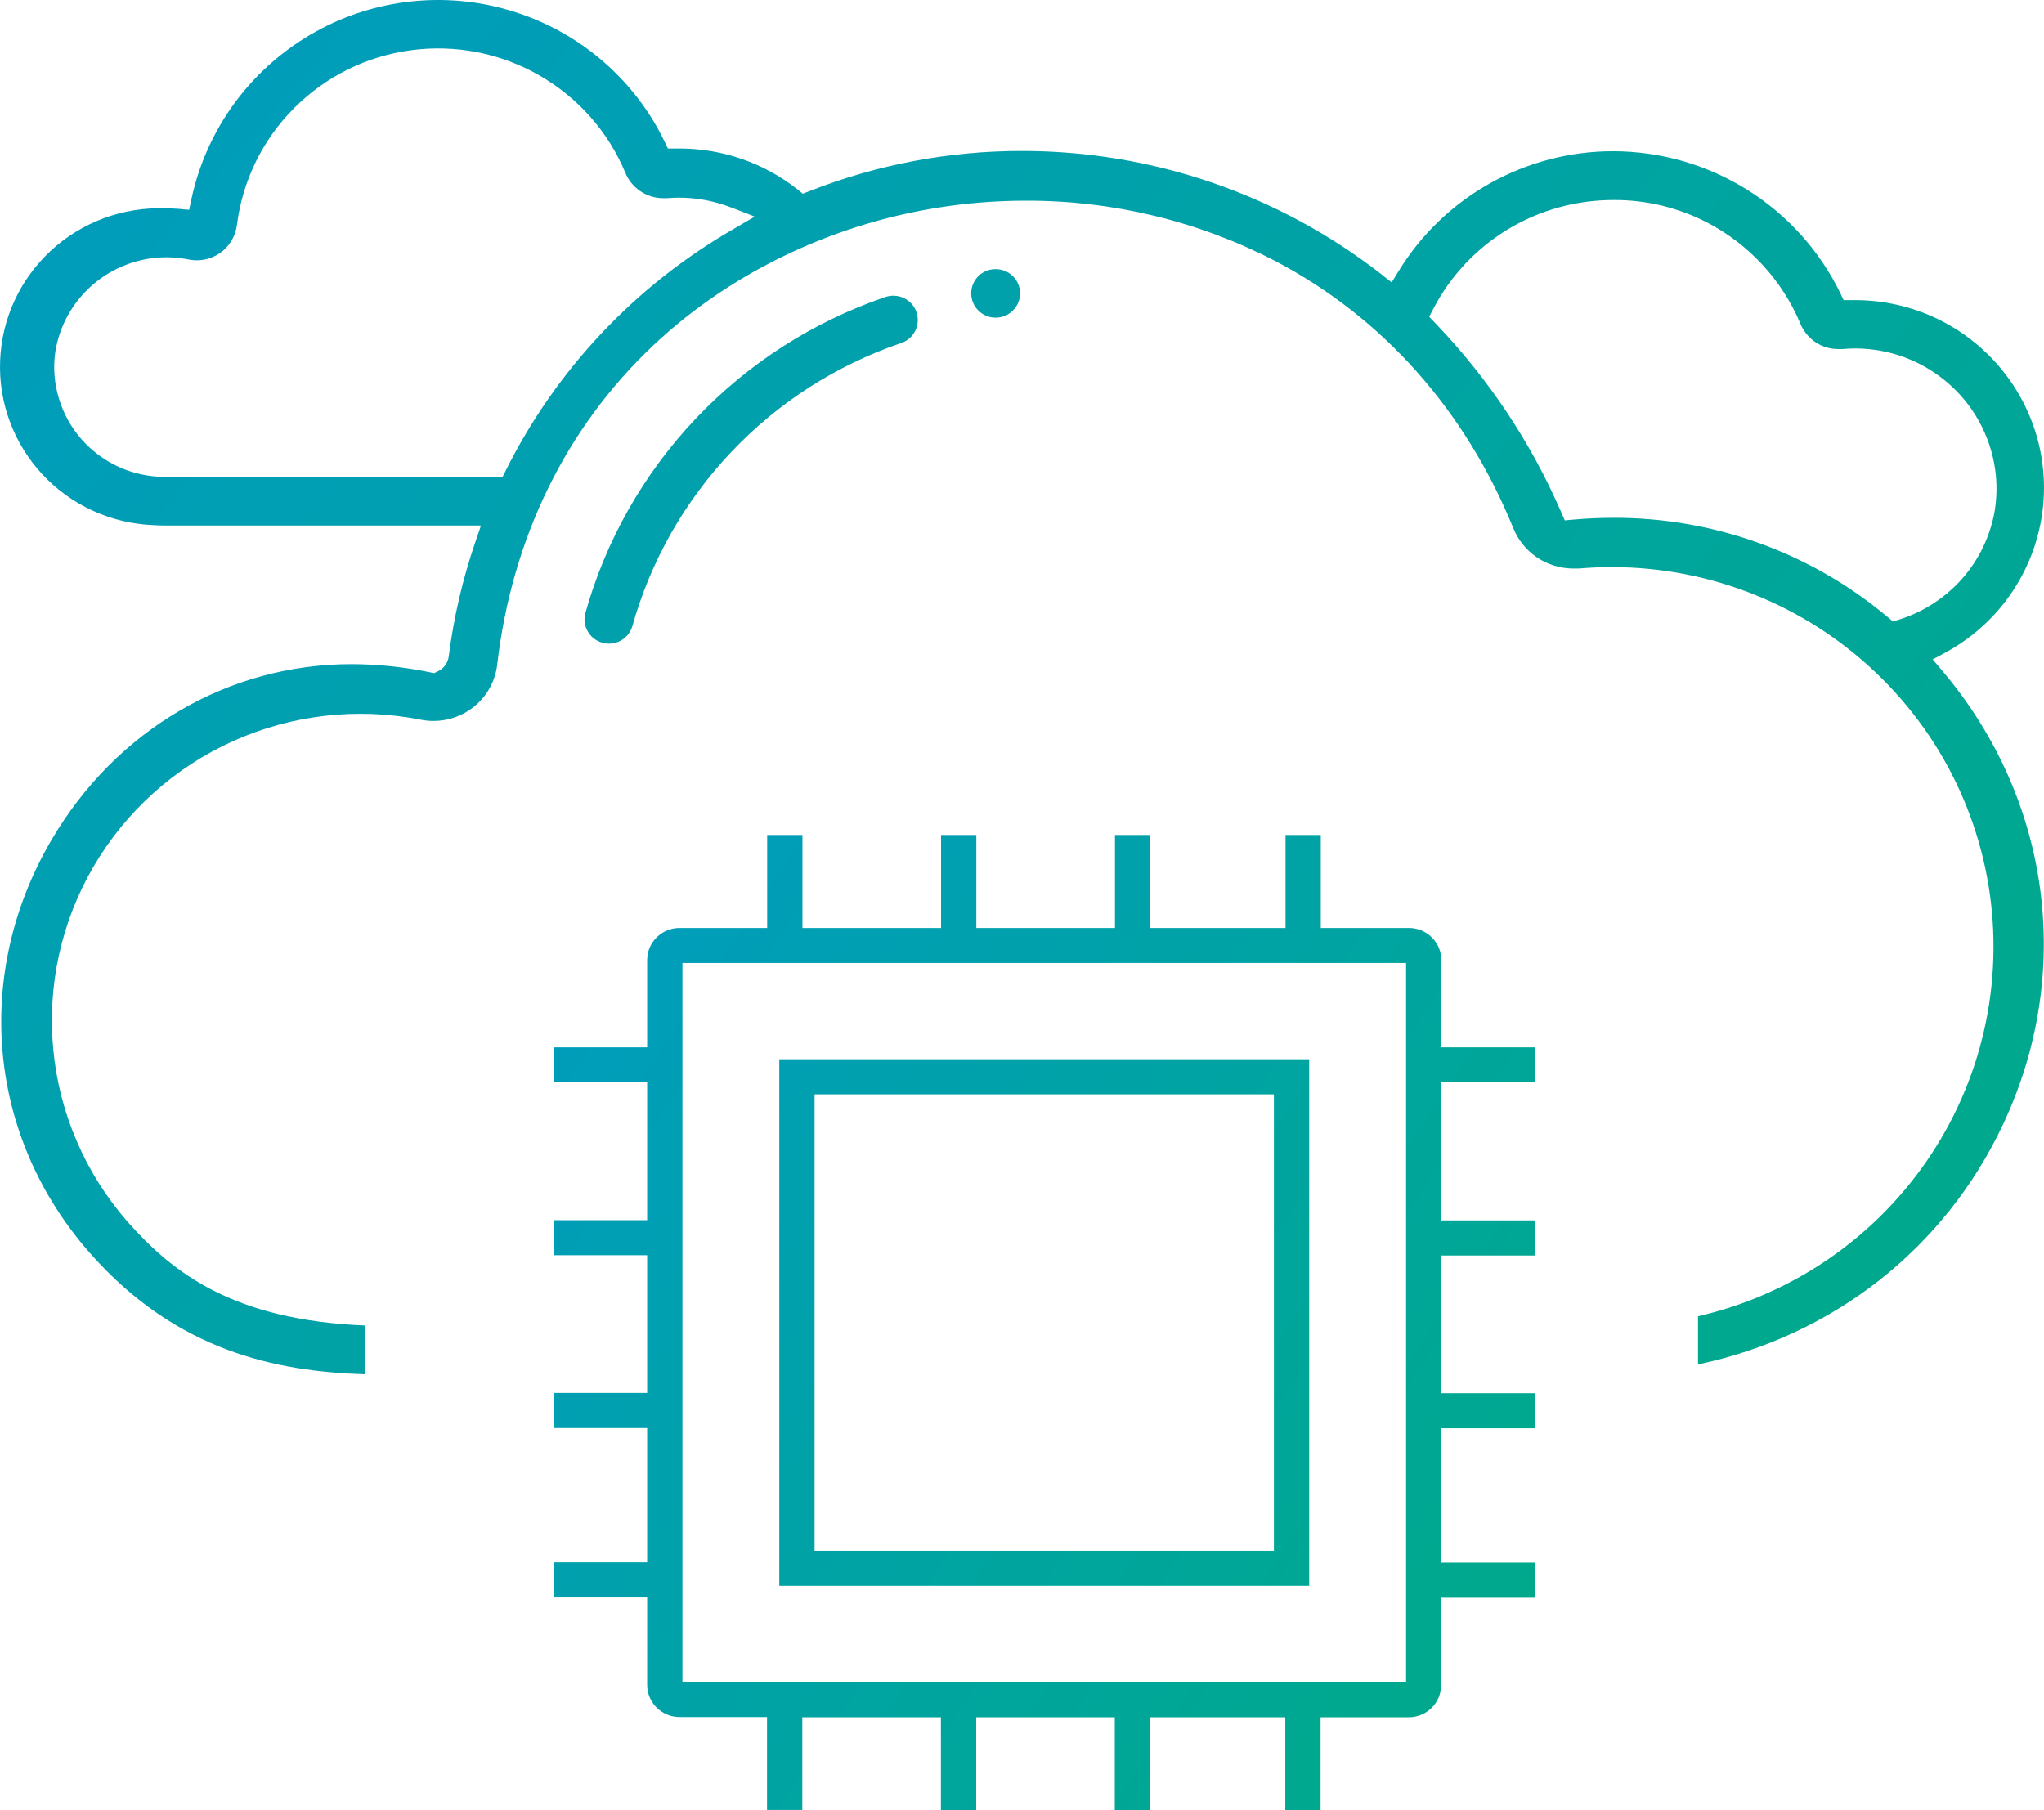
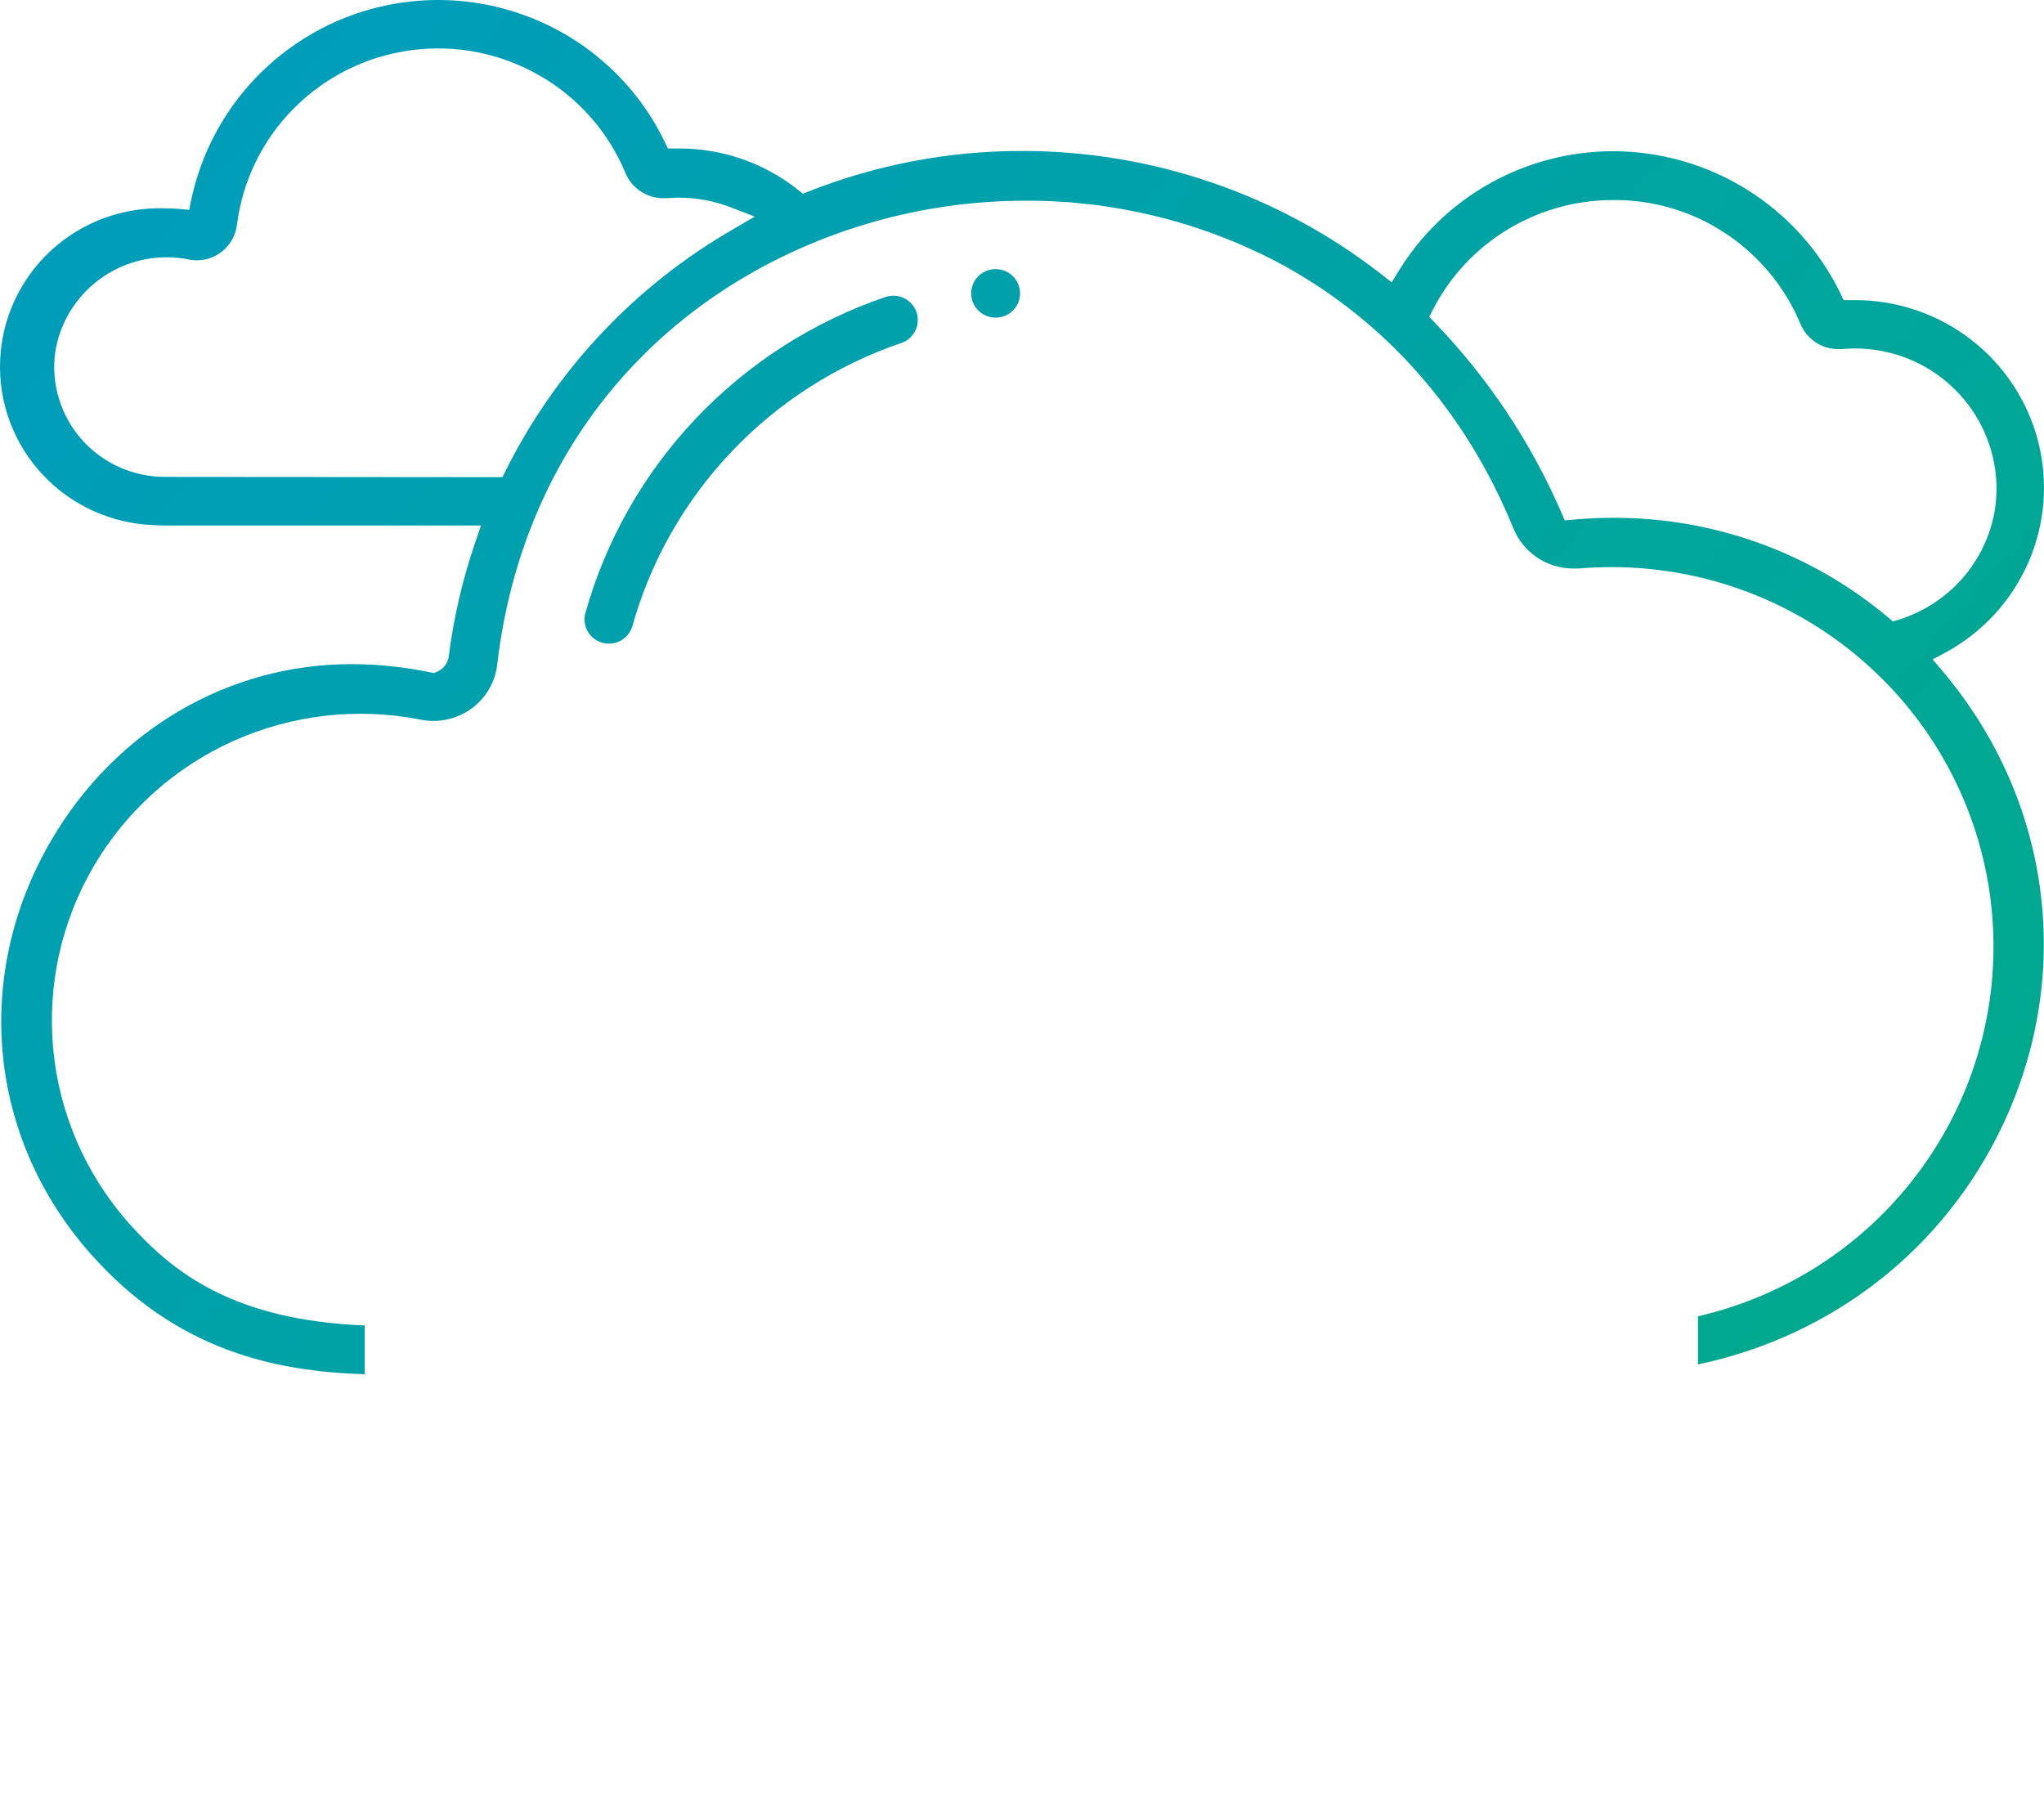
<svg xmlns="http://www.w3.org/2000/svg" width="100%" height="100%" viewBox="0 0 70 62" version="1.1" xml:space="preserve" style="fill-rule:evenodd;clip-rule:evenodd;stroke-linejoin:round;stroke-miterlimit:2;">
  <g transform="matrix(1,0,0,1,0,-1118)">
    <g id="Artboard3" transform="matrix(1,0,0,1,297,-1)">
-       <rect x="-297" y="1119" width="70" height="62" style="fill:none;" />
      <g>
        <g transform="matrix(1,0,0,1,-297,1119)">
          <path d="M12.49,47.068C9.441,46.971 6.047,46.272 3.098,42.937C-0.421,38.959 -0.946,33.398 1.759,28.774C3.966,25.005 7.811,22.746 12.044,22.746C12.945,22.749 13.843,22.844 14.725,23.025L14.809,23.043L14.867,23.055L14.919,23.029L14.998,22.992C15.098,22.943 15.187,22.871 15.25,22.781C15.315,22.691 15.357,22.584 15.369,22.473C15.539,21.144 15.843,19.833 16.279,18.563L16.396,18.226L16.47,17.999L5.674,17.999C5.534,17.999 5.394,17.994 5.254,17.985C3.807,17.929 2.44,17.308 1.455,16.25C0.471,15.195 -0.052,13.794 0.004,12.357C0.058,10.916 0.685,9.56 1.747,8.581C2.809,7.602 4.22,7.083 5.667,7.136C5.812,7.136 5.959,7.143 6.101,7.152L6.327,7.173L6.479,7.185L6.509,7.034L6.556,6.816C6.831,5.534 7.398,4.328 8.213,3.293C9.027,2.261 10.068,1.427 11.255,0.854C12.275,0.364 13.379,0.079 14.508,0.014C15.637,-0.051 16.769,0.107 17.835,0.478C18.904,0.847 19.889,1.422 20.731,2.171C21.576,2.918 22.264,3.825 22.754,4.838L22.826,4.989L22.875,5.086L23.274,5.086C24.735,5.086 26.156,5.578 27.302,6.48L27.418,6.575L27.495,6.635L27.586,6.598L27.726,6.545C30.041,5.633 32.512,5.167 35.002,5.17C39.454,5.17 43.775,6.649 47.282,9.374L47.508,9.553L47.66,9.671L47.76,9.509L47.912,9.263C48.68,8.015 49.758,6.986 51.041,6.271C52.324,5.555 53.771,5.179 55.241,5.179C56.865,5.181 58.456,5.638 59.831,6.496C61.207,7.354 62.311,8.579 63.02,10.031L63.09,10.181L63.139,10.279L63.534,10.279C64.966,10.279 66.362,10.752 67.493,11.626C68.627,12.5 69.437,13.723 69.796,15.102C70.153,16.485 70.039,17.943 69.47,19.251C68.9,20.562 67.911,21.645 66.656,22.333L66.376,22.484L66.187,22.584L66.324,22.744L66.527,22.985C70.235,27.375 71.033,33.319 68.606,38.493C66.593,42.789 62.741,45.763 58.151,46.731L58.151,45.083C60.797,44.472 63.202,43.054 65.015,41.002C67.241,38.486 68.403,35.214 68.259,31.867C68.116,28.521 66.679,25.358 64.245,23.041C61.814,20.722 58.575,19.425 55.206,19.423C54.826,19.423 54.436,19.439 54.056,19.472L53.869,19.472C53.426,19.469 52.992,19.335 52.625,19.084C52.261,18.834 51.979,18.481 51.818,18.071C50.166,14.033 47.359,10.882 43.698,8.952C41.054,7.577 38.114,6.865 35.132,6.874C34.271,6.874 33.41,6.932 32.556,7.048C28.699,7.572 25.08,9.274 22.367,11.835C19.373,14.662 17.527,18.447 17.026,22.776C17.019,22.841 17.007,22.906 16.993,22.974C16.888,23.461 16.617,23.897 16.225,24.21C15.836,24.52 15.35,24.692 14.849,24.692C14.697,24.692 14.543,24.676 14.394,24.646C12.233,24.221 9.993,24.479 7.986,25.381C5.982,26.283 4.309,27.786 3.203,29.68C2.097,31.573 1.616,33.762 1.824,35.942C2.029,38.12 2.918,40.181 4.36,41.835C5.905,43.584 7.972,45.21 12.49,45.398L12.49,47.068ZM21.65,21.466C21.585,21.67 21.443,21.842 21.254,21.944C21.067,22.046 20.845,22.071 20.638,22.016C20.43,21.96 20.25,21.828 20.141,21.645C20.029,21.464 19.991,21.244 20.036,21.035C20.733,18.53 22.033,16.232 23.825,14.34C25.617,12.447 27.845,11.018 30.319,10.174C30.529,10.102 30.76,10.116 30.958,10.211C31.159,10.309 31.313,10.478 31.385,10.687C31.457,10.896 31.446,11.125 31.348,11.322C31.252,11.522 31.079,11.675 30.869,11.747C28.653,12.5 26.655,13.778 25.05,15.474C23.442,17.167 22.276,19.224 21.65,21.466ZM34.096,9.217C34.318,9.217 34.533,9.305 34.689,9.46C34.845,9.615 34.934,9.826 34.934,10.047C34.934,10.211 34.885,10.374 34.794,10.508C34.701,10.645 34.57,10.752 34.418,10.817C34.264,10.879 34.096,10.896 33.933,10.863C33.772,10.831 33.623,10.752 33.506,10.636C33.389,10.52 33.308,10.371 33.277,10.209C33.245,10.049 33.261,9.882 33.324,9.729C33.387,9.576 33.494,9.446 33.632,9.356C33.77,9.265 33.931,9.217 34.096,9.217ZM5.655,16.334L5.676,16.334L17.1,16.343L17.205,16.343L17.254,16.25L17.324,16.109C19.044,12.663 21.744,9.796 25.09,7.862L25.545,7.595L25.848,7.419L25.517,7.289L25.02,7.099C24.455,6.881 23.855,6.77 23.249,6.77C23.116,6.77 22.98,6.777 22.845,6.788L22.707,6.788C22.43,6.786 22.157,6.703 21.926,6.545C21.695,6.389 21.517,6.167 21.412,5.909C20.827,4.504 19.786,3.331 18.458,2.575C17.131,1.816 15.588,1.517 14.072,1.721C12.555,1.925 11.148,2.621 10.07,3.704C8.992,4.785 8.306,6.19 8.115,7.7C8.11,7.739 8.103,7.781 8.094,7.823C8.028,8.131 7.858,8.407 7.613,8.607C7.366,8.806 7.058,8.915 6.743,8.915C6.642,8.915 6.544,8.906 6.446,8.885C6.388,8.871 6.327,8.864 6.269,8.855C6.078,8.825 5.882,8.811 5.688,8.811C4.771,8.815 3.884,9.147 3.189,9.741C2.494,10.337 2.032,11.16 1.892,12.06C1.817,12.593 1.861,13.136 2.018,13.651C2.174,14.168 2.438,14.643 2.795,15.049C3.152,15.453 3.593,15.777 4.085,16C4.58,16.22 5.114,16.334 5.655,16.334ZM49.088,10.575L49.004,10.738L48.946,10.851L49.027,10.937L49.156,11.07C50.966,12.955 52.427,15.147 53.465,17.54L53.54,17.711L53.589,17.823L53.713,17.811L53.897,17.795C54.345,17.755 54.8,17.735 55.248,17.735C58.687,17.723 62.019,18.929 64.647,21.134L64.756,21.225L64.826,21.285L64.917,21.257L65.053,21.216C65.883,20.951 66.625,20.467 67.202,19.815C67.776,19.161 68.158,18.363 68.31,17.51C68.375,17.111 68.389,16.707 68.354,16.304C68.242,15.112 67.689,14.003 66.798,13.196C65.909,12.387 64.749,11.937 63.543,11.935C63.391,11.935 63.24,11.944 63.088,11.955C63.044,11.958 62.999,11.958 62.957,11.955C62.677,11.958 62.402,11.874 62.171,11.719C61.94,11.561 61.76,11.341 61.655,11.083C61.025,9.583 59.884,8.351 58.433,7.605C57.451,7.104 56.363,6.844 55.26,6.851C53.986,6.849 52.735,7.194 51.645,7.851C50.558,8.507 49.671,9.451 49.088,10.575Z" style="fill:url(#_Linear1);" />
        </g>
        <g transform="matrix(1,0,0,1,-297,1119)">
-           <path d="M52.565,35.871L52.565,37.072L49.36,37.072L49.36,41.799L52.565,41.799L52.565,43L49.36,43L49.36,47.718L52.565,47.718L52.565,48.918L49.36,48.918L49.36,53.521L52.559,53.521L52.559,54.723L49.353,54.723L49.353,57.715C49.353,58.006 49.237,58.286 49.029,58.493C48.821,58.699 48.54,58.815 48.247,58.815L45.225,58.815L45.225,62L44.017,62L44.017,58.815L39.387,58.815L39.387,62L38.178,62L38.178,58.815L33.432,58.815L33.432,62L32.223,62L32.223,58.815L27.476,58.815L27.476,61.991L26.268,61.991L26.268,58.807L23.27,58.807C22.976,58.806 22.695,58.69 22.487,58.484C22.28,58.278 22.163,57.997 22.163,57.706L22.163,54.714L18.958,54.714L18.958,53.512L22.163,53.512L22.163,48.911L18.958,48.911L18.958,47.709L22.163,47.709L22.163,42.992L18.958,42.992L18.958,41.79L22.163,41.79L22.163,37.072L18.958,37.072L18.958,35.871L22.163,35.871L22.163,32.882C22.163,32.59 22.28,32.311 22.488,32.105C22.695,31.899 22.976,31.783 23.27,31.783L26.273,31.783L26.273,28.597L27.481,28.597L27.481,31.783L32.228,31.783L32.228,28.597L33.436,28.597L33.436,31.783L38.184,31.783L38.184,28.597L39.392,28.597L39.392,31.783L44.025,31.783L44.025,28.597L45.232,28.597L45.232,31.783L48.253,31.783C48.547,31.783 48.828,31.899 49.035,32.105C49.244,32.311 49.36,32.59 49.36,32.882L49.36,35.871L52.565,35.871ZM23.371,57.614L48.153,57.614L48.153,32.983L23.371,32.983L23.371,57.614ZM26.688,54.315L44.836,54.315L44.836,36.279L26.688,36.279L26.688,54.315ZM43.627,53.114L27.896,53.114L27.896,37.48L43.627,37.48L43.627,53.114Z" style="fill:url(#_Linear2);" />
-         </g>
+           </g>
      </g>
    </g>
  </g>
  <defs>
    <linearGradient id="_Linear1" x1="0" y1="0" x2="1" y2="0" gradientUnits="userSpaceOnUse" gradientTransform="matrix(64.962,57.624,-57.624,64.962,-0.001,0)">
      <stop offset="0" style="stop-color:rgb(0,156,191);stop-opacity:1" />
      <stop offset="1" style="stop-color:rgb(0,170,135);stop-opacity:1" />
    </linearGradient>
    <linearGradient id="_Linear2" x1="0" y1="0" x2="1" y2="0" gradientUnits="userSpaceOnUse" gradientTransform="matrix(38.738,25.655,-25.655,38.738,18.958,28.597)">
      <stop offset="0" style="stop-color:rgb(0,156,191);stop-opacity:1" />
      <stop offset="1" style="stop-color:rgb(0,170,135);stop-opacity:1" />
    </linearGradient>
  </defs>
</svg>